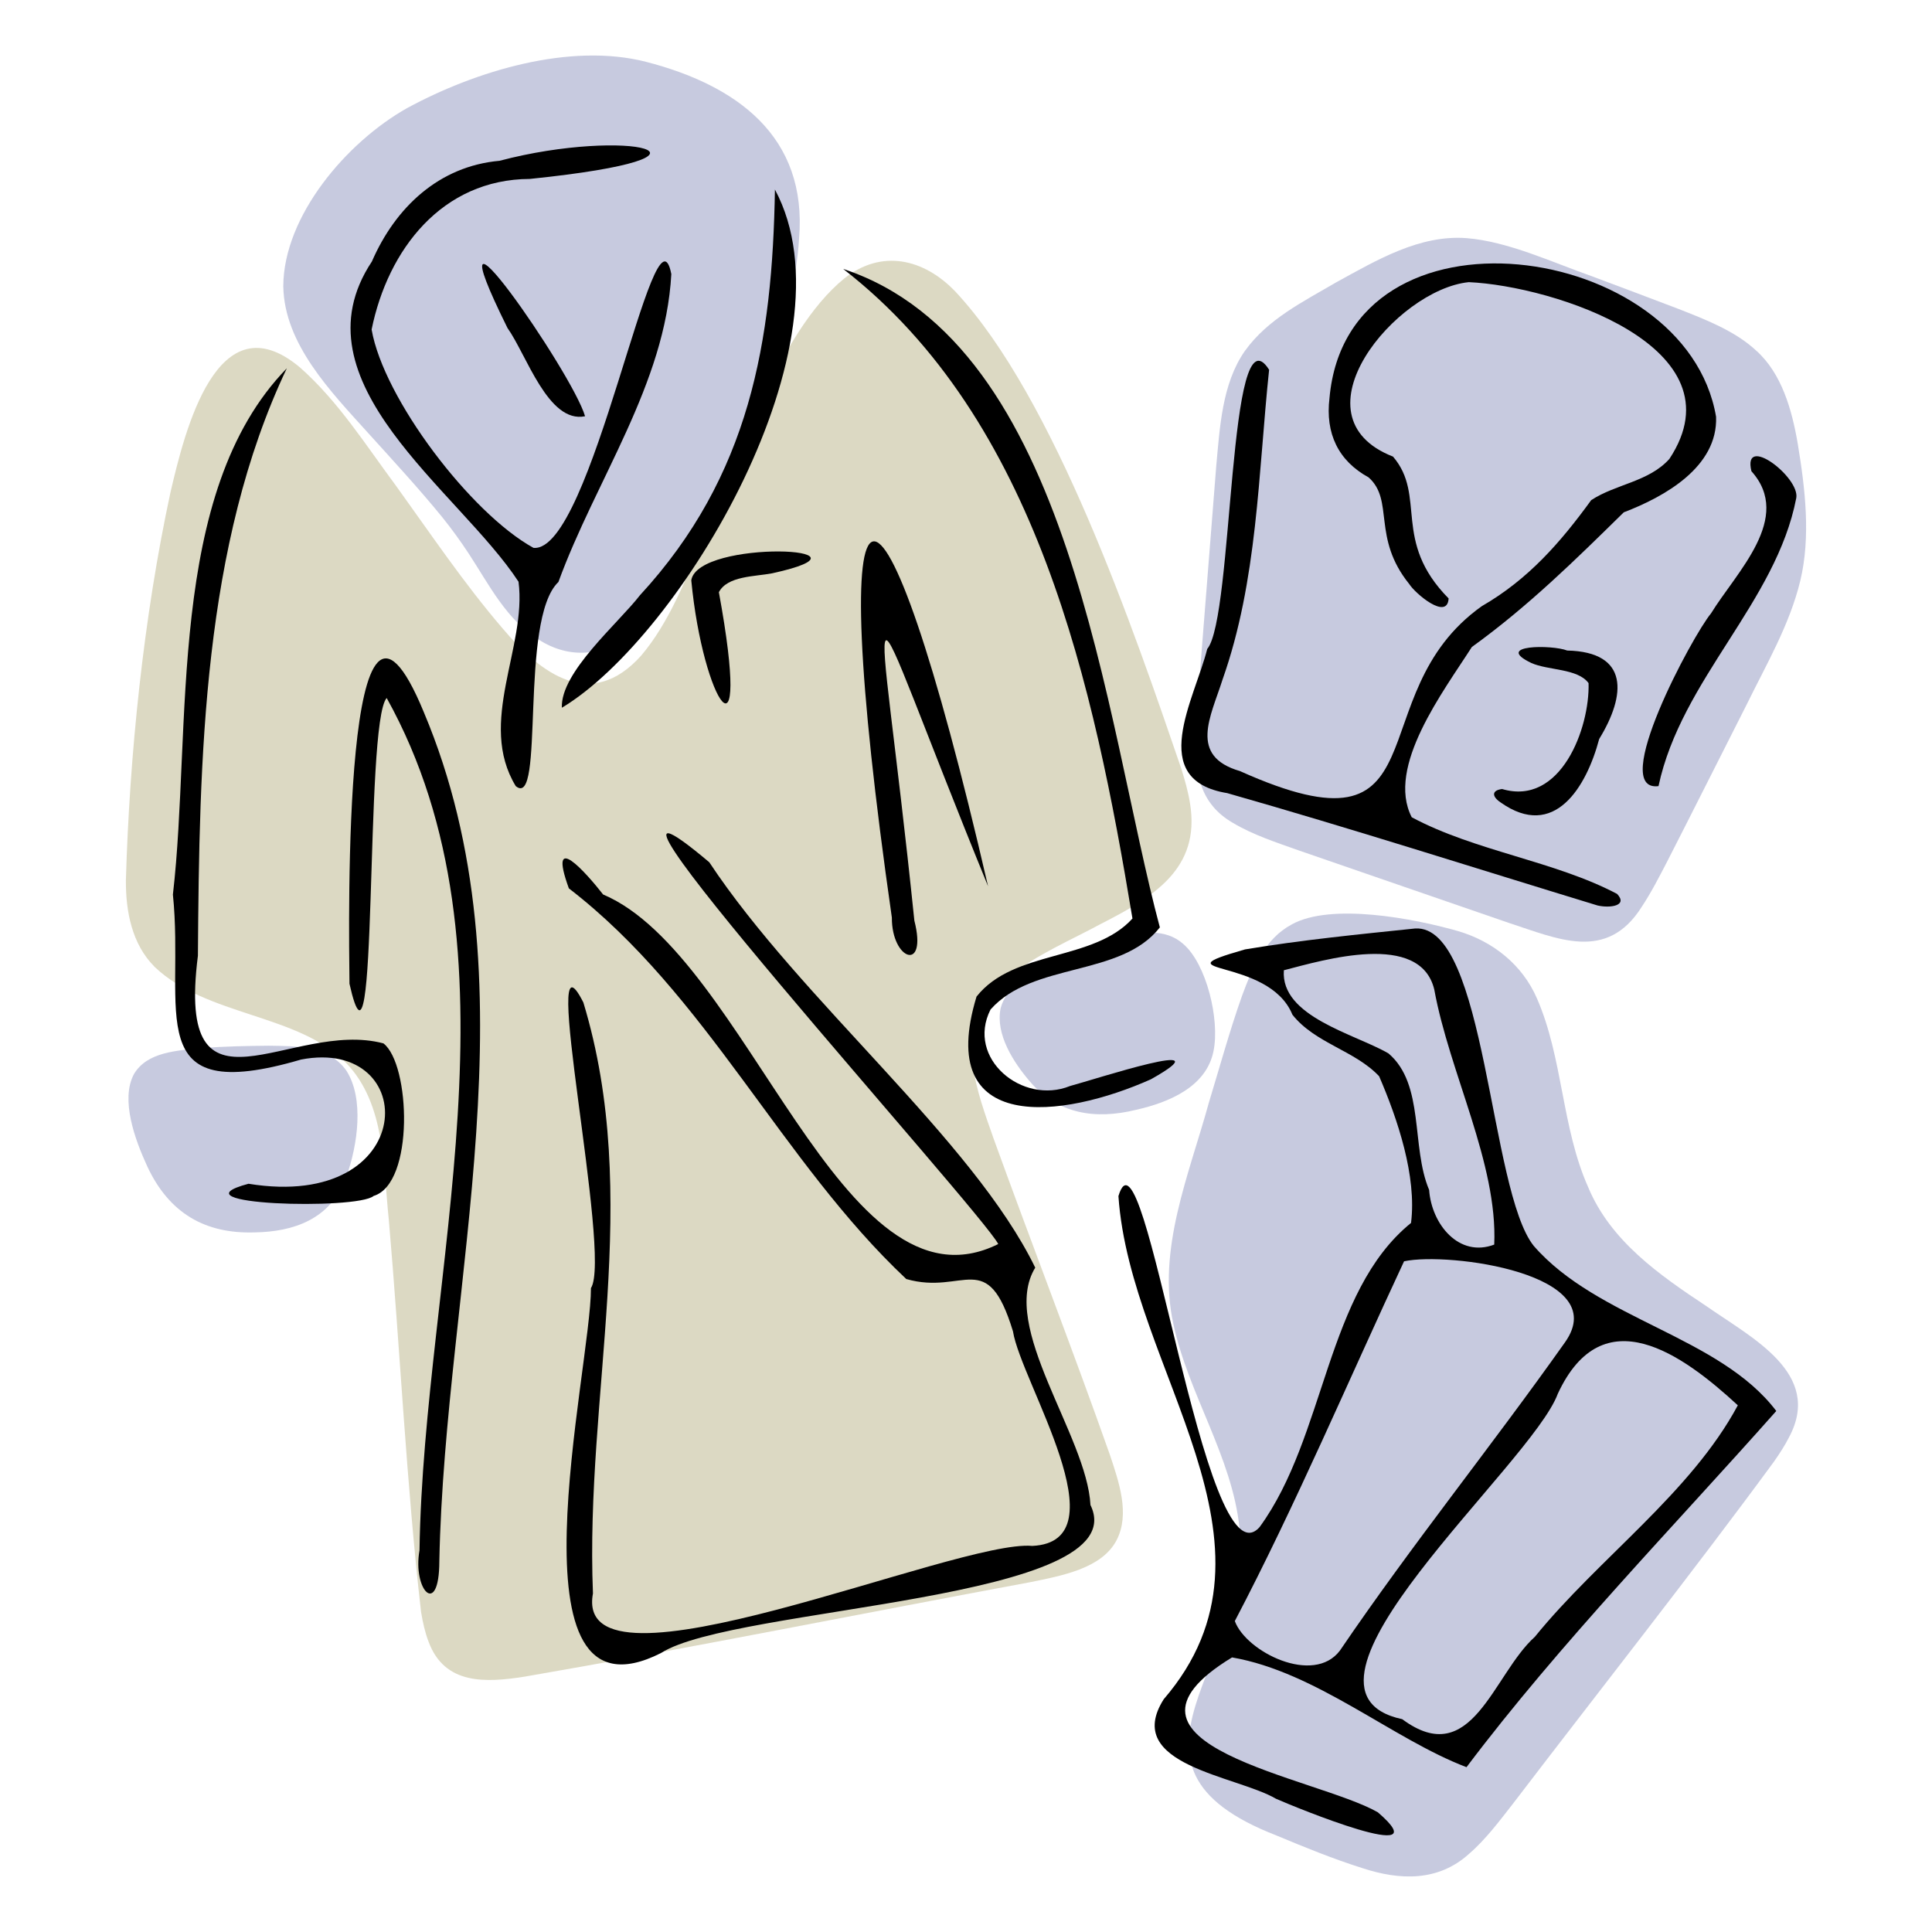
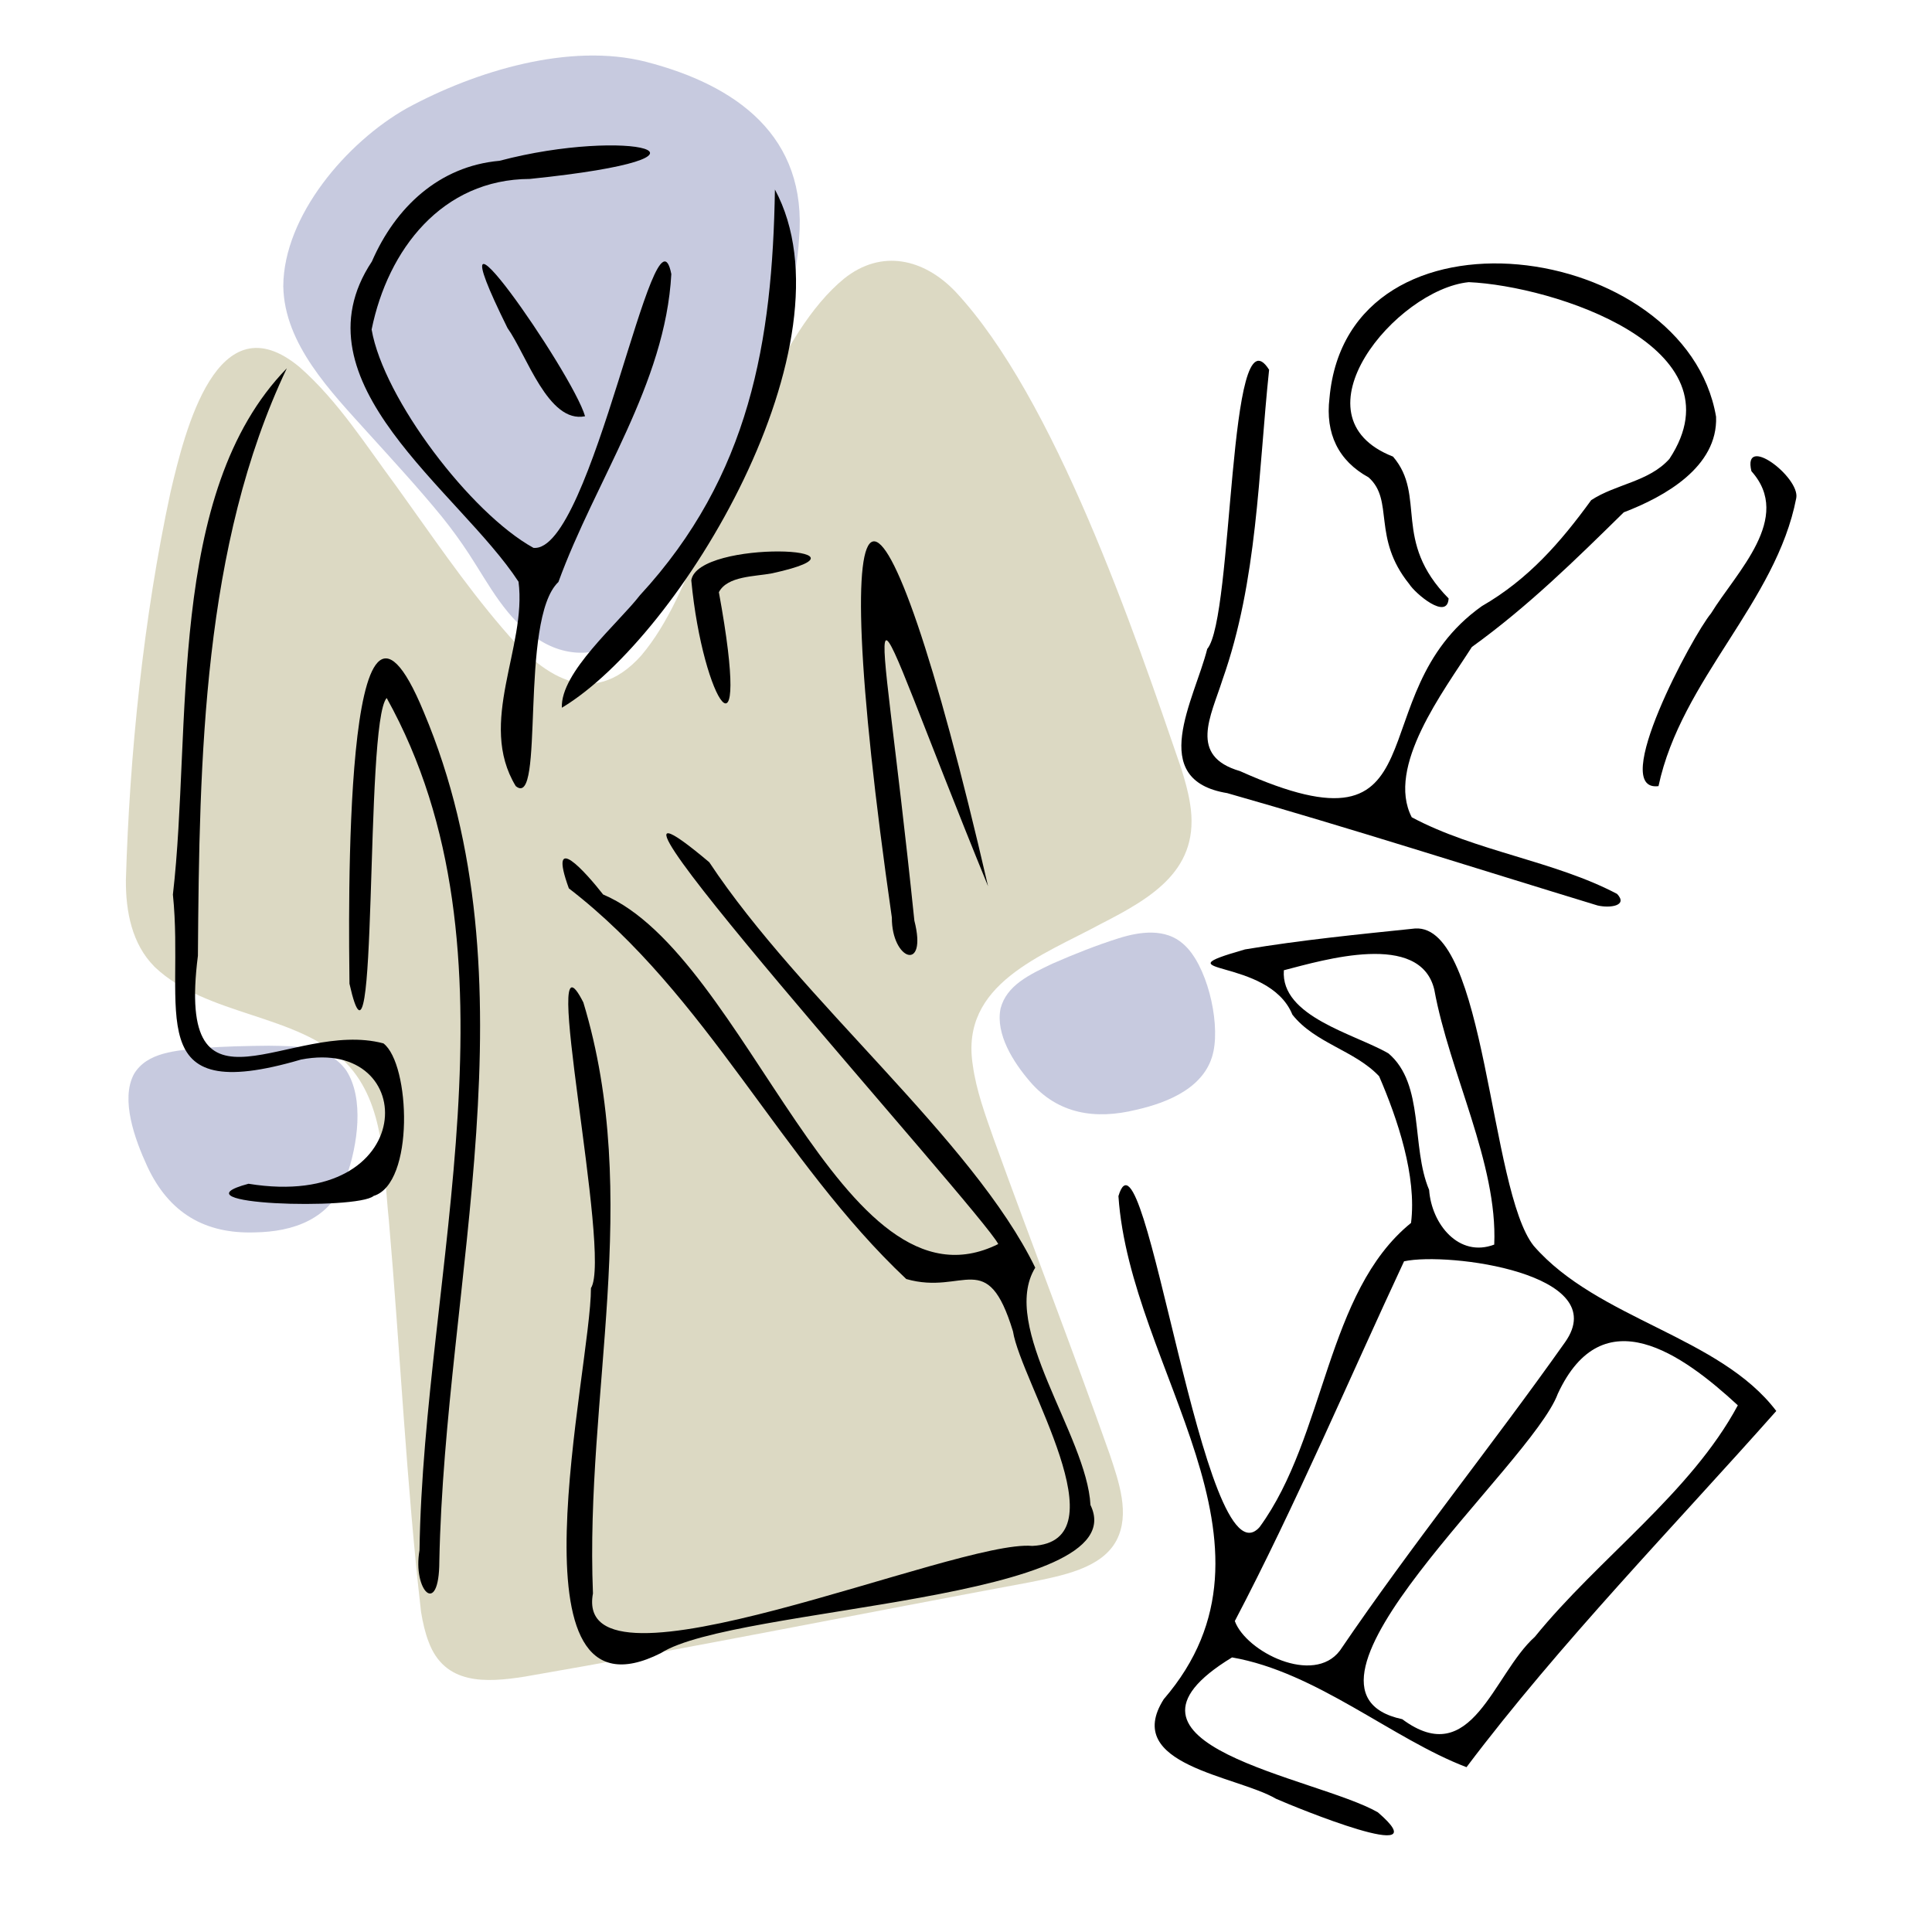
<svg xmlns="http://www.w3.org/2000/svg" id="Ebene_1" width="80" height="80" viewBox="0 0 800 800">
  <path d="m117.31,118.71c.47,23.8,19.6,43.4,35.01,60.46,10.36,11.44,21.01,22.99,30.72,34.88,3.99,4.96,7.73,10.11,11.2,15.41,8.25,12.61,15.5,27.28,28.91,35.44,12.43,7.97,26.75,7.12,38.01-2.73,29.7-28.76,46.5-71.05,58.49-110.54,4.83-16.43,10.28-36.09,11.23-52.79,3.56-42.52-26.03-63.6-63.36-73.24-31.66-8.1-70.73,3.85-98.93,19.15-25.08,14.1-51.13,44.62-51.29,73.76v.19Z" fill="#212c80" opacity=".25" stroke-width="0" />
  <path d="m55.49,444.7c5.47-9.09,17.46-9.65,28.3-10.76,9.29-.65,18.68-.86,27.49-.93,11.1.18,24.64-.18,32.11,10.26,7.47,11.59,4.77,30.74-.02,44.17-6.42,17.55-22.02,22.63-37.99,22.87-20.28.63-35.32-7.8-44.4-27.35-5.13-11.09-11.14-27.65-5.54-38.15l.06-.11Z" fill="#212c80" opacity=".25" stroke-width="0" />
  <path d="m414.32,417.55c2.54-9.51,11.69-13.88,21.5-18.54,9.09-3.97,18.2-7.6,27.54-10.54,8.74-2.74,19.24-4.17,26.6,2.41,9.65,8.29,15.17,31.33,12.54,44.29-2.94,14.96-18.68,21.34-31.93,24.35-17.09,4.21-32.5,1.79-44.08-11.66-6.83-7.95-14.3-19.55-12.19-30.2l.03-.12Z" fill="#212c80" opacity=".25" stroke-width="0" />
-   <path d="m515.51,145.28c9.48-13.23,24.32-20.47,37.69-28.32,17.07-9.37,34.67-19.82,54.11-18.35,17.17,1.4,35.1,9.87,51.91,15.8,11.9,4.48,23.56,8.82,35.37,13.34,11.48,4.5,23.84,9.23,32.66,17.47,10.46,9.37,14.75,24.35,17.16,38.52,3.11,18.82,5.41,38.51,1.05,56.75-4.47,18.37-14.06,34.62-22.23,51.31-10.76,21.2-21.95,43.54-32.63,64.44-3.39,6.55-6.89,13.39-10.88,19.39-14.43,22.76-34.72,13.09-54.87,6.55-28.79-9.97-58.2-20.03-87.04-30.03-9.18-3.27-18.99-6.43-27.38-11.47-13.38-7.74-15.86-20.39-15.23-35.77.41-12.47,1.63-25.09,2.55-37.54,1.95-24.58,3.89-49.68,5.85-74.14,1.5-16.31,2.42-34.3,11.8-47.8l.1-.15Z" fill="#212c80" opacity=".25" stroke-width="0" />
-   <path d="m534.72,382.89c-10.82,5.77-16.21,17.95-20.43,29.48-5.18,14.62-9.27,29.6-13.77,44.37-8.15,29.7-21.54,60.61-14.63,91.58,6.17,28.88,24.28,54.84,27.37,84.42,6.47,55.29-60.1,97.95,15.18,127.25,11.73,4.89,23.56,9.73,35.7,13.56,15.55,5.11,31.41,5.61,44.13-5.89,7.05-6.09,12.83-13.9,18.6-21.29,33.58-44,75.25-96.87,107.77-141.25,2.31-3.31,4.48-6.66,6.2-10.05,14.13-26.52-15.88-41.27-34.16-54.16-19.55-12.95-39.76-27-49.05-49.32-11.06-24.81-10.39-53.41-21.23-78.21-6.06-13.96-18.3-23.68-32.85-27.89-18.05-5.16-52.42-11.76-68.69-2.69l-.15.08Z" fill="#212c80" opacity=".25" stroke-width="0" />
  <path d="m63.91,400.23c-9.32-9.37-11.87-22.91-11.78-35.77,1.49-51.48,7.22-108.57,18.5-160.78,5.83-24.89,19.23-80.28,53.56-51.55,15.97,14.12,27.18,32.07,39.95,49.25,14.3,19.85,27.94,40.13,43.92,58.77,16.15,19.17,36.72,34.37,57.41,11.35,11.61-13.71,18.13-31.06,25.32-47.37,14.23-31.93,31.25-86.31,58.72-108.75,15.59-12.48,33.11-8.14,46,5.26,41.27,44.06,74.27,141.15,93.63,197.62,1.48,4.73,2.85,9.5,3.62,14.41,4.48,27.17-15.39,38.9-36.99,49.94-24.2,13.11-58.27,24.75-52.97,58.35,1.39,10.39,5.16,20.64,8.64,30.54,15.52,42.92,33.24,88.64,48.15,130.93,3.7,11.12,8.42,24.5,2.74,35.38-3.06,5.77-8.5,9.4-15.26,12.05-6.5,2.5-13.7,3.92-20.54,5.3-65.28,12.09-143.85,27.85-209.28,39.1-16.07,2.54-33.17,3.5-39.8-14.5-1.43-3.71-2.37-7.89-3.09-12.23-6.05-52.55-8.76-109.76-13.37-162.52-2.33-21.84-1.37-47.91-17.57-64.75-19.92-20.57-57.8-19.31-79.39-39.89l-.13-.13Z" fill="#bbb488" opacity=".5" stroke-width="0" />
  <path d="m510.17,686.3c34.92,6.05,66.56,33.85,97.08,45.45,38.71-51.37,86.04-99.85,128.27-147.49-23.49-30.99-73.97-37.93-100.44-68.38-18.39-22.96-19.69-133.34-49.14-131.41-23.52,2.44-47.08,4.76-70.41,8.66-37.45,10.72,9.8,2.78,19.63,27.03,9.4,11.88,25.87,14.8,35.91,25.5,7.62,17.65,15.64,41.39,13.21,60.73-35.28,28.6-35.26,88.29-62.68,125.91-23.1,26.31-47.62-173.67-58.48-137.02,4.85,71.9,74.25,143.89,18.75,208.34-17.32,27.34,30.15,31.61,46.5,41.21,8.04,3.55,68.69,28.42,42.15,5.59-25.54-14.6-120.03-27.81-60.36-64.12Zm209.43-104.4c-19.48,36.31-57.72,63.41-84.05,95.87-17.34,15.54-26.02,55.55-54.91,34.11-56.26-12.04,53.49-105.09,64.42-134.77,18.65-40.16,51.58-16.39,74.53,4.79Zm-144.69-145.72c-13.91-8.07-44.73-15.21-43.29-34.42,16.49-4.26,56.42-16.28,62.28,7.97,6.28,34.5,26.31,72.11,24.83,105.63-14.6,5.53-25.95-8.42-26.96-22.65-7.58-17.87-1.74-43.71-16.85-56.53Zm6.48,86.1c18.33-3.98,86.77,5.08,66.66,33.52-30.86,43.6-63.21,83.52-93.21,127.66-10.92,14.49-38.84.57-43.53-12.21,25.12-47.88,47.65-100.96,70.08-148.97Z" stroke-width="0" />
  <path d="m413.34,515.12c-6.8-13.51-195-221.5-119.65-158.09,37.88,57.24,109.18,114.83,134.98,167.88-14.95,24.42,21.37,69.49,22.87,98.29,19.43,39.92-147.59,41.81-177.86,61.3-65.45,33.05-28.89-117.74-28.98-151.13,8.84-13.63-22.08-155.66-3.14-118.27,24.58,81.12.63,162.24,3.97,244.71-8.79,47.19,150.77-22.58,181.93-19.68,37.71-1.81-4.75-68-8.01-88.86-10.71-35.1-20.24-14.79-44.18-21.65-51.74-48.65-82.5-117.73-139.72-161.77-8.92-24.59,7.1-6.54,14.19,2.54,59.88,25.29,98.63,177.08,163.61,144.74Z" stroke-width="0" />
  <path d="m608.13,116.84c-30.02,3.08-73.91,55.57-31.31,72.23,14,16.35-.55,34.85,23.02,58.73-.5,9.29-13.85-2.06-16.28-5.93-15.59-19.28-6.12-34.66-16.86-44.2-12.52-6.86-17.96-18.17-16.19-32.81,7.52-84.84,147.65-65.33,160.08,7.72.79,20.76-21.32,33.11-38.22,39.56-19.9,19.55-39.64,39-62.9,55.76-11.64,18.23-35.67,49.62-24.9,70.51,26.26,14.07,59.08,18.05,85.03,31.74,4.66,4.95-2.98,5.97-8.08,4.79-51.04-15.55-101.96-31.9-153.33-46.52-33.56-5.47-13.56-38.78-8.3-59.71,11.02-13,8.52-142.74,25.62-115.6-4.53,42.98-4.73,87.18-19.32,128.4-4.77,15.08-14.15,31.57,7.25,37.78,85.77,38.48,48.17-31.43,100.16-68.3,19.33-11.15,32.62-26.48,45.29-43.9,10.18-6.68,23.91-7.58,32.38-17.08,30.53-46.25-48.01-71.64-83.13-73.18Z" stroke-width="0" />
  <path d="m277.98,113.45c-2.45,45.56-31.4,85.4-46.75,127.54-16.46,15.49-5.42,94.62-17.67,84.52-16.04-26.38,4.67-57.53,1.15-84.63-24.75-37.87-93.91-82.6-60.72-132.6,9.74-22.42,27.8-39.48,52.86-41.7,53.19-14.09,102.51-1.73,12.54,7.51-36.34.15-58.77,29.21-65.51,62.35,4.92,28.59,41.03,76.11,67.01,90.41,24.19,2.53,50.28-148.05,57.08-113.41Z" stroke-width="0" />
  <path d="m160.12,289.03c-9.33,10.24-3.33,172.3-15.41,118.31-.25-24.7-3.08-194.54,30.76-112.5,47.05,111.6,8.74,235.4,6.45,351.66-.06,23.57-11.16,12-8.21-4.59,1.71-115.13,44.96-247.56-13.59-352.88Z" stroke-width="0" />
  <path d="m71.6,370.38c7.98-68.97-3.03-166.31,47.17-217.88-34.82,73.31-36.23,161.53-36.82,243.25-9.3,73.11,38.48,26.09,76.82,36.29,11.15,8.55,12.92,58.05-4.06,63.17-6.74,5.92-84.73,3.73-51.81-5.04,71.02,11.5,71.47-61.05,21.75-51.43-67.22,19.73-48.06-20.04-53.06-68.37Z" stroke-width="0" />
-   <path d="m349.14,111.36c94.81,31.28,108.07,186.65,131.13,272.65-16.16,20.71-52.65,14.18-70.12,34.02-10.24,20.24,13.23,39.66,32.94,31.66,10.01-2.65,65.82-20.98,33.48-2.78-36.51,16.3-89.68,23.21-72.21-34.24,15.43-19.54,48.35-14.43,64.57-32.33-15.91-95.92-39.25-206.54-119.79-268.99Z" stroke-width="0" />
  <path d="m409.13,366.97c-56.51-138.4-46.18-137.75-30.51,14.25,5.54,21.65-9.43,16.4-9.32-1.27-29.34-204.29-4.88-206.68,39.83-12.98Z" stroke-width="0" />
  <path d="m232.66,293.06c-.68-14.65,23.37-34.99,32.3-46.55,45.62-49.46,54.9-105.31,55.92-168.03,34.07,63.36-39.09,185.13-88.22,214.58Z" stroke-width="0" />
  <path d="m743.8,206.2c-8.33,43.24-47.61,75.03-57.05,119.32-20.82,2.62,14.09-62.38,21.75-71.53,10.51-17.13,34.08-39.53,16.73-58.87-3.84-15.77,20.1,2.48,18.57,11.08Z" stroke-width="0" />
-   <path d="m657.78,282.86c-4.44-6.12-16.81-5.22-23.71-8.34-15.82-7.59,8.71-7.61,14.87-5.15,25.77.57,24.38,18.48,13.25,36.63-5.29,19.91-18.58,42.02-40.83,26.26-3.75-2.53-3.65-5.02.63-5.54,24.29,7.2,36.35-25.26,35.8-43.86Z" stroke-width="0" />
  <path d="m286.25,240.25c2.82-17.14,82.7-13.65,33.51-2.86-7.11,1.38-18.55,1.03-22.09,7.83,13.99,76.22-6.63,45.84-11.43-4.98Z" stroke-width="0" />
  <path d="m242.26,172.36c-15.27,3.09-24.19-25.42-32.12-36.54-34.59-69.87,26.88,18.36,32.12,36.54Z" stroke-width="0" />
</svg>